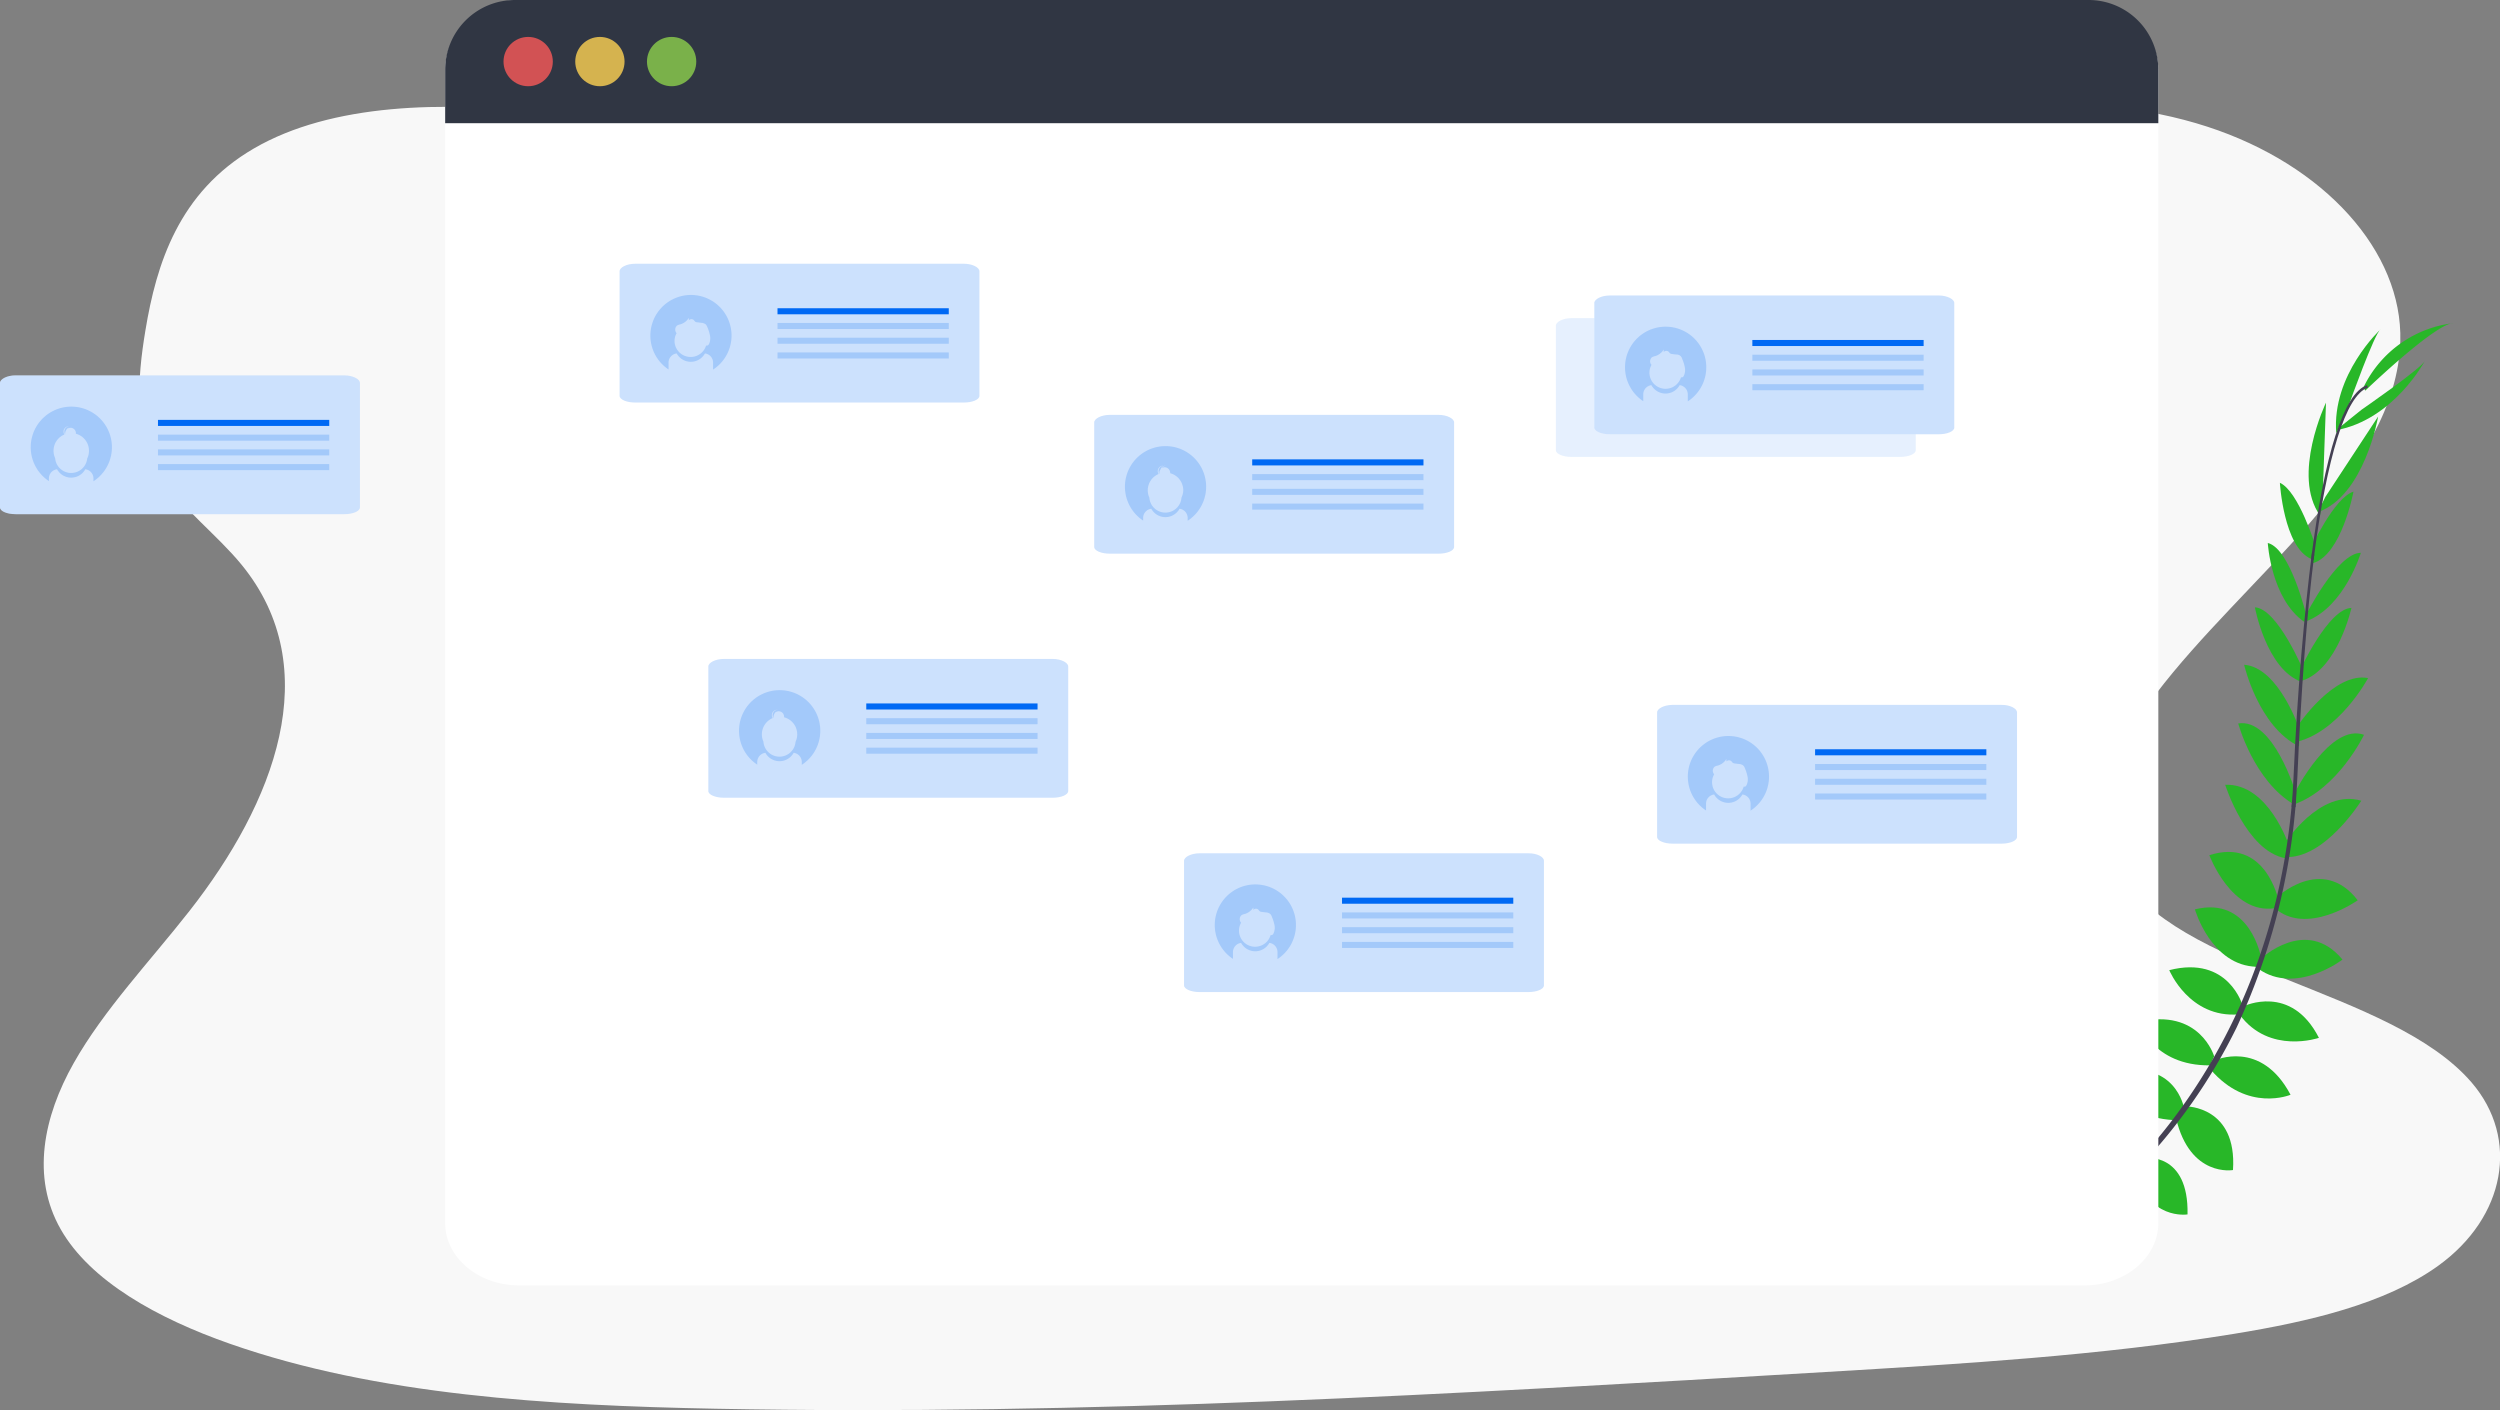
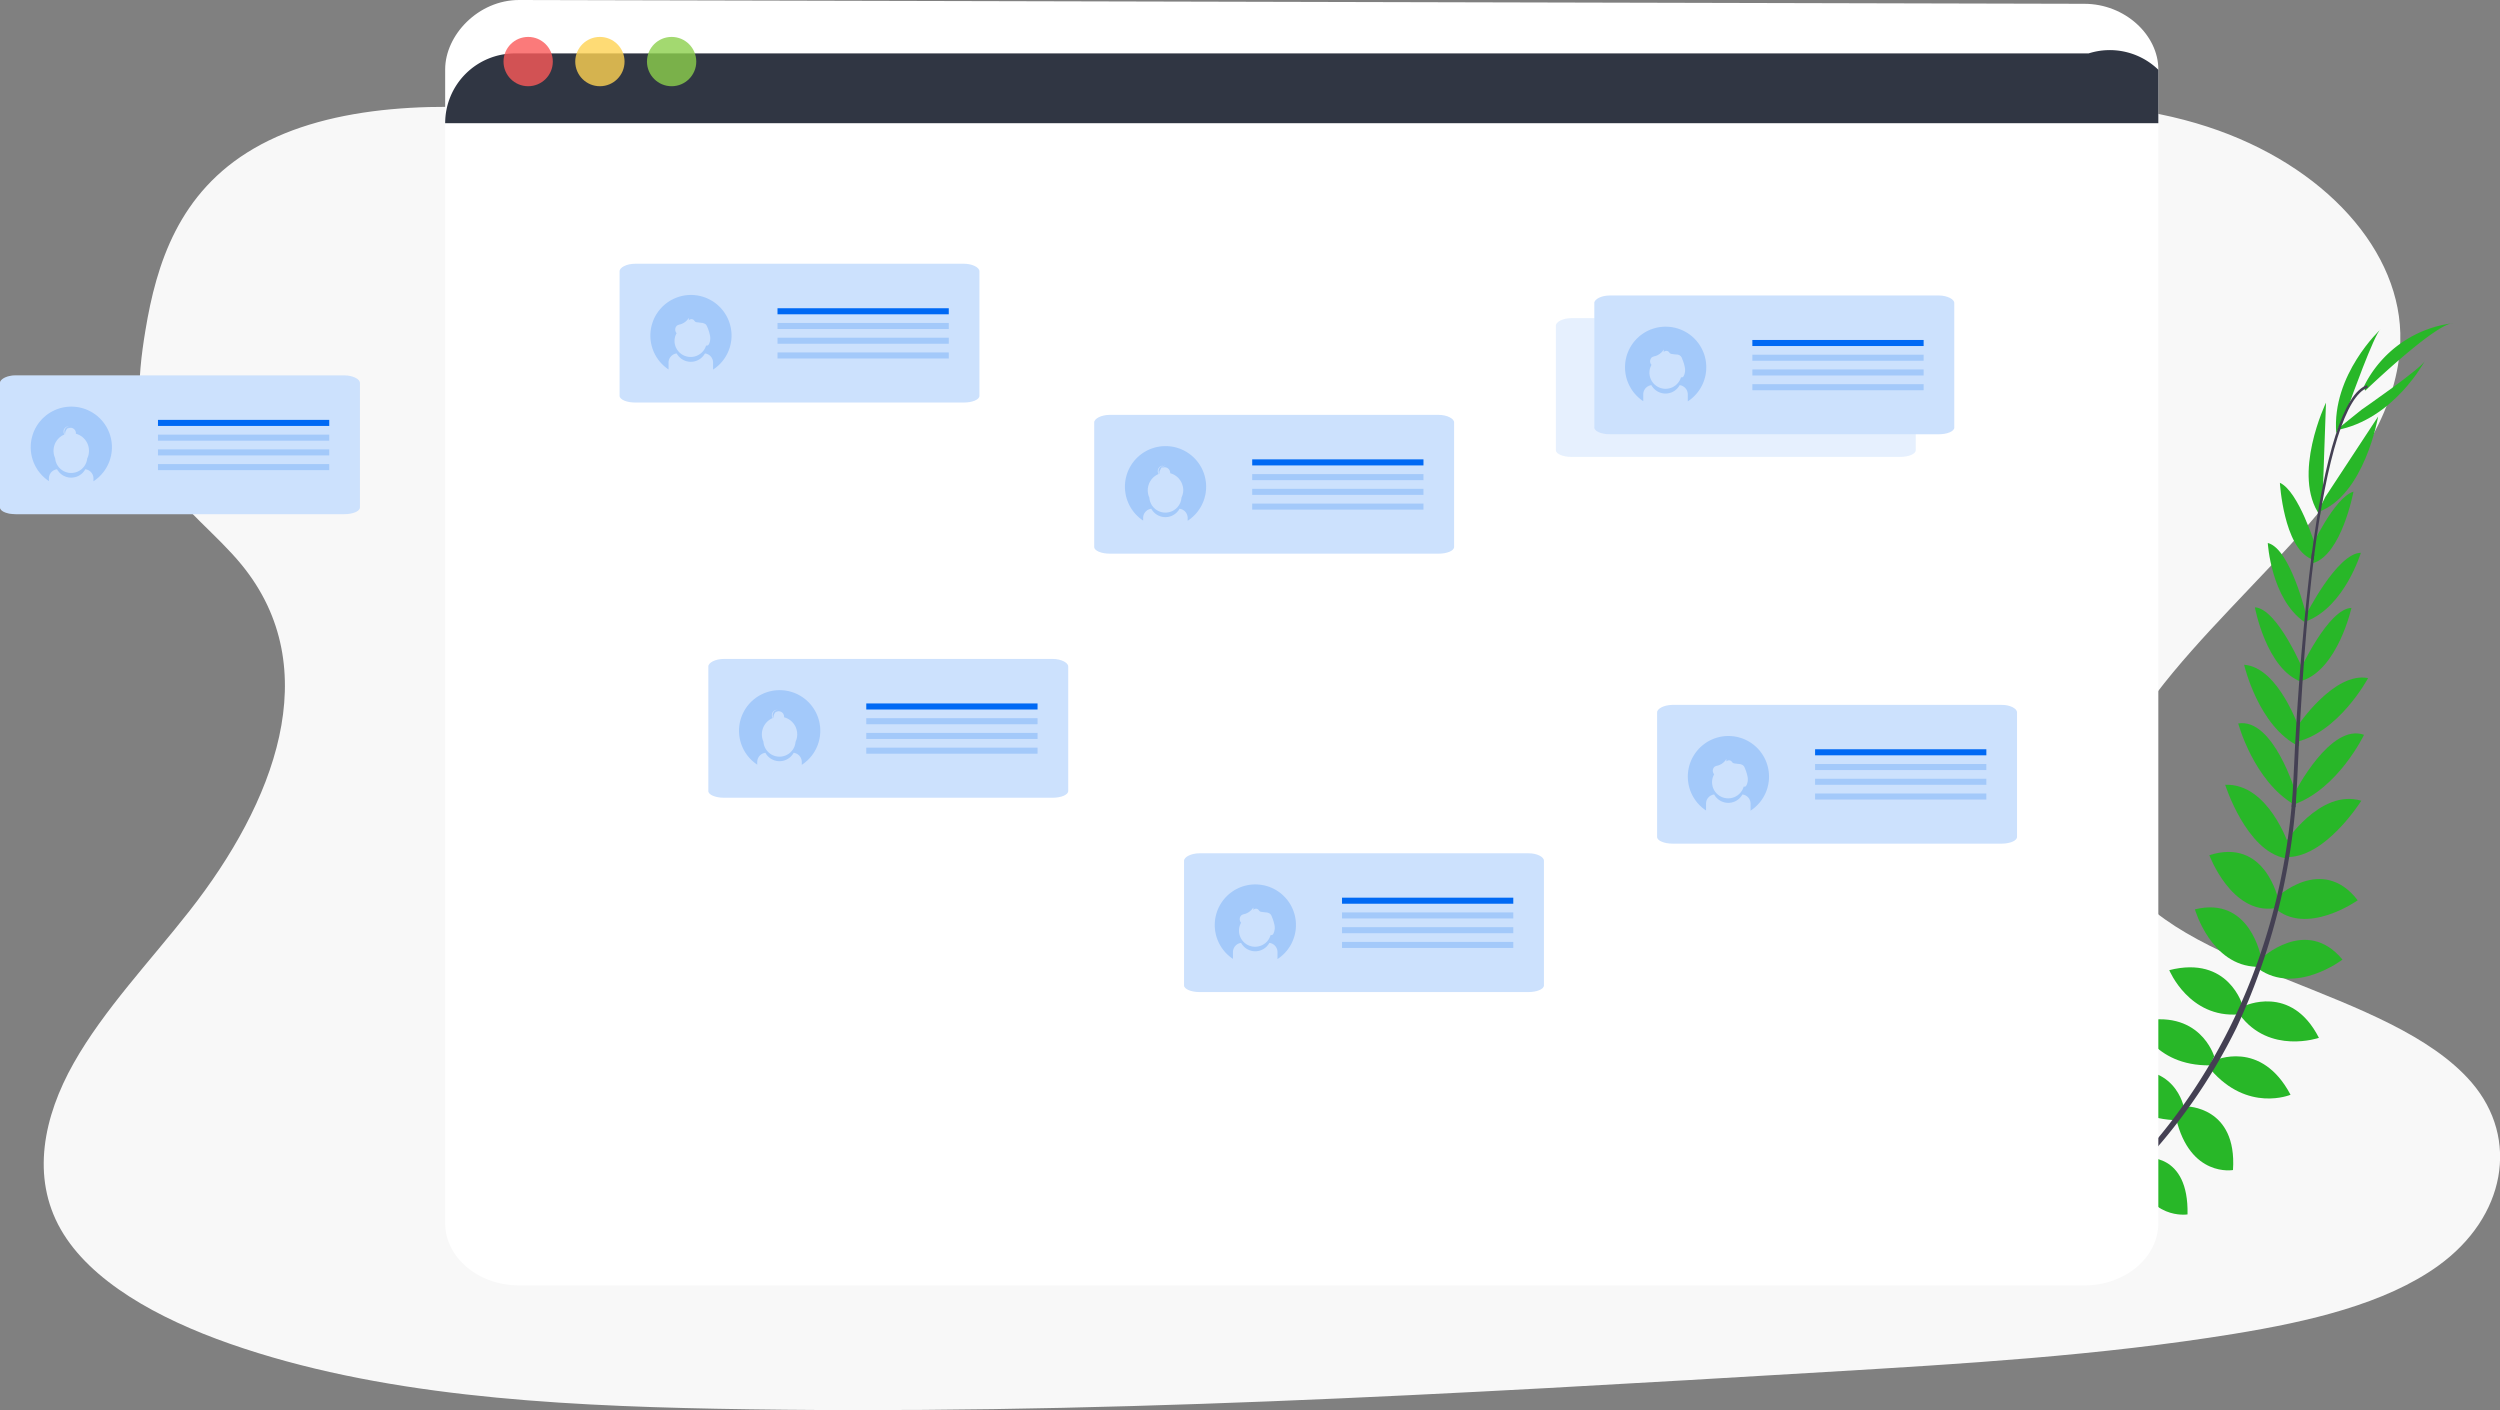
<svg xmlns="http://www.w3.org/2000/svg" width="269.517" height="152.019" viewBox="0 0 269.517 152.019">
  <rect x="0" y="0" width="269.517" height="152.019" fill="#808080" stroke="none" />
  <defs>
    <style>.a{fill:#f8f8f8;}.b{fill:#6c63ff;}.c{fill:#28b728;}.d{fill:#444053;}.e{fill:#fff;}.f{fill:#303643;}.g{fill:#fa5959;}.g,.h,.i{opacity:0.8;}.h{fill:#fed253;}.i{fill:#8ccf4d;}.j,.l{opacity:0.2;}.k,.l{fill:#0069f4;}.m{opacity:0.1;}</style>
  </defs>
  <g transform="translate(0.02)">
    <path class="a" d="M210.093,199.949c-16.976.13-33.283-3.707-48.877-7.982s-31.061-9.076-47.7-11.036c-10.7-1.267-22.888-1.068-31.3,3.839-8.1,4.717-10.491,12.447-11.674,19.582-.89,5.369-1.324,11,1.809,15.889,2.176,3.39,5.923,6.173,8.56,9.4,9.179,11.237,3.488,25.7-5.614,37.309-4.263,5.439-9.253,10.674-12.5,16.432s-4.6,12.262-1.389,17.9c3.186,5.588,10.446,9.611,18.252,12.343,15.858,5.552,34.348,6.646,52.356,7,39.859.777,79.821-1.593,119.673-3.961,14.75-.876,29.564-1.759,44.019-4.114,8.027-1.308,16.3-3.222,22.012-7.341,7.255-5.23,8.8-13.7,3.6-19.754-8.726-10.146-31.908-11.919-38.146-22.919-3.433-6.055-.377-13.044,4.078-18.931,9.582-12.631,25.992-23.991,26.378-38.057.266-9.656-8.157-19.02-20.8-23.135-13.253-4.318-31.376-3.068-40.747,5.187C242.443,196.082,225.088,199.837,210.093,199.949Z" transform="translate(-54.882 -168.754)" />
-     <path class="b" d="M946.971,680.773s-2.949-1.946-5.871-.564c0,0,.9,1.735,4.6,1.569Z" transform="translate(-724.115 -548.599)" />
    <path class="b" d="M960.884,684.56s.9,3.416-1.351,5.741c0,0-1.353-1.408-.012-4.858Z" transform="translate(-737.666 -552.282)" />
    <path class="b" d="M960.93,664.115s-.218-2.905-6.78-1.943a3.136,3.136,0,0,0,2.274,2.764A3.785,3.785,0,0,0,960.93,664.115Z" transform="translate(-734.034 -535.117)" />
    <path class="b" d="M977.994,670.81s2.773.89.3,7.044A3.142,3.142,0,0,1,976.135,675,3.773,3.773,0,0,1,977.994,670.81Z" transform="translate(-750.696 -541.831)" />
    <path class="b" d="M979.487,639.917s.377-4.781-6.329-4.29c0,0-.48,4.318,5.146,5.441Z" transform="translate(-748.474 -515.062)" />
    <path class="c" d="M993.86,618.123s-.919-5.42-7.62-3.8c0,0-.026,4.685,6.525,5.1Z" transform="translate(-758.426 -498.664)" />
    <path class="c" d="M1005.621,595.216s-1.54-5.278-8.181-3.7c0,0,1.581,4.748,7.74,4.673Z" transform="translate(-766.939 -481.337)" />
    <path class="c" d="M1019.277,572.019s-1.5-5.477-7.917-3.839c0,0,2.14,5.2,7.492,4.767Z" transform="translate(-777.519 -463.591)" />
    <path class="c" d="M1030.025,546.367s-1.156-6.7-7.135-5.216c0,0,1.735,6.094,6.693,6.19Z" transform="translate(-786.283 -443.116)" />
    <path class="c" d="M1036.807,521.173s-1.387-6.754-7.437-4.8c0,0,2.373,6.382,7.01,5.722Z" transform="translate(-791.208 -424.176)" />
    <path class="c" d="M1043.371,492.407s-2.2-6.751-6.881-6.569c0,0,2.255,7.133,6.478,7.917Z" transform="translate(-796.62 -401.234)" />
    <path class="c" d="M1048.557,465.683s-2.4-8.128-6.206-7.5c0,0,1.663,6.214,6.07,8.769Z" transform="translate(-801.074 -380.188)" />
    <path class="c" d="M1051,438.964s-2.248-6.773-6-7.044c0,0,1.528,6.665,5.921,8.8Z" transform="translate(-803.088 -360.254)" />
    <path class="c" d="M1055.118,413.033s-2.8-6.78-5.278-6.933c0,0,1.219,6.677,5.038,8.047Z" transform="translate(-806.767 -340.628)" />
    <path class="c" d="M1059.823,385.165s-1.723-7.365-4.2-7.975c0,0,.338,6.024,3.954,8.526Z" transform="translate(-811.161 -318.654)" />
    <path class="c" d="M1064.892,356.913s-1.814-5.868-3.822-6.763c0,0,.4,6.919,3.359,8.2Z" transform="translate(-815.303 -298.101)" />
    <path class="c" d="M1075.487,324.48l.367-10.35s-3.747,7.811-.643,12.175Z" transform="translate(-825.116 -270.723)" />
    <path class="c" d="M1087.722,289.119s2.7-7.557,3.359-7.979c0,0-5.3,4.9-4.784,11.211Z" transform="translate(-834.451 -245.647)" />
    <path class="c" d="M996.9,653.432s4.755-.624,4.611,6.1c0,0-4.3.7-5.7-4.858Z" transform="translate(-765.7 -528.61)" />
    <path class="c" d="M1015.526,630.37s5.5-.017,5.038,6.862c0,0-4.611.823-6.135-5.561Z" transform="translate(-779.853 -511.093)" />
    <path class="c" d="M1030.369,608.308s4.988-2.339,8.181,3.7c0,0-4.609,1.948-8.62-2.723Z" transform="translate(-791.634 -493.985)" />
    <path class="c" d="M1043.49,583.709s5.108-2.488,8.107,3.409c0,0-5.319,1.833-8.526-2.476Z" transform="translate(-801.621 -475.231)" />
    <path class="c" d="M1051.635,557.615s4.916-4.7,8.841.053c0,0-5.024,3.863-9.066.993Z" transform="translate(-807.961 -454.218)" />
    <path class="c" d="M1058.655,530.276s4.947-4.8,8.838.221c0,0-5.552,3.942-9.013.787Z" transform="translate(-813.334 -433.441)" />
    <path class="c" d="M1063.07,497.057s3.81-6,8.294-4.657c0,0-3.951,6.35-8.253,6.067Z" transform="translate(-816.823 -406.076)" />
    <path class="c" d="M1067.438,469.149s3.839-7.555,7.468-6.238c0,0-2.766,5.806-7.567,7.512Z" transform="translate(-820.069 -383.693)" />
    <path class="c" d="M1067.641,442.937s3.947-5.945,7.644-5.221c0,0-3.227,6.029-8.025,6.941Z" transform="translate(-820.008 -364.613)" />
    <path class="c" d="M1070.1,413.108s3.059-6.67,5.547-6.718c0,0-1.471,6.624-5.34,7.85Z" transform="translate(-822.167 -340.849)" />
    <path class="c" d="M1072.63,388.38s3.4-6.758,5.955-6.77c0,0-1.739,5.777-5.842,7.363Z" transform="translate(-824.09 -322.014)" />
    <path class="c" d="M1074.76,360.353s2.543-5.59,4.65-6.223c0,0-1.272,6.814-4.369,7.706Z" transform="translate(-825.709 -301.126)" />
    <path class="c" d="M1078.9,329.026l5.684-8.656s-1.456,8.541-6.511,10.316Z" transform="translate(-828.225 -275.466)" />
    <path class="c" d="M1089.062,300.517s6.607-4.558,6.845-5.3c0,0-3.359,6.386-9.6,7.514Z" transform="translate(-834.488 -256.35)" />
    <path class="c" d="M1098.853,285.681s7.583-7.289,9.52-7.281a12.379,12.379,0,0,0-9.7,6.9Z" transform="translate(-843.883 -243.565)" />
    <path class="d" d="M1075.07,325.05l.276.036c1.425-11.156,3.5-17.753,5.851-18.562l-.091-.264C1078.616,307.124,1076.529,313.62,1075.07,325.05Z" transform="translate(-825.944 -264.741)" />
    <path class="d" d="M1066.34,408.629l.417.036c.086-1.041.154-2.109.2-3.169.4-9.232,1.015-17.71,1.828-24.066l-.24-.3c-.813,6.367-1.6,15.1-2,24.349C1066.5,406.529,1066.426,407.595,1066.34,408.629Z" transform="translate(-819.309 -321.649)" />
    <path class="d" d="M932.4,543.692a54.276,54.276,0,0,0,15.049-11.141,60.56,60.56,0,0,0,11-15.594,70.752,70.752,0,0,0,6.4-24.577l-.437.2c-1.617,19.241-10.379,32.388-17.343,39.549a53.788,53.788,0,0,1-14.889,11.036Z" transform="translate(-717.335 -406.209)" />
    <path class="e" d="M421.311,140.683V265.058c0,3.7-3.567,6.718-7.972,6.718H244.592c-4.4,0-7.972-3.008-7.972-6.718V140.683c0-3.7,3.567-7.483,7.972-7.483l168.737.41C417.734,133.61,421.311,136.991,421.311,140.683Z" transform="translate(-188.648 -133.2)" />
-     <path class="f" d="M421.311,140.721v5.758H236.62v-5.758a7.521,7.521,0,0,1,7.528-7.521H413.792A7.521,7.521,0,0,1,421.311,140.721Z" transform="translate(-188.648 -133.2)" />
+     <path class="f" d="M421.311,140.721v5.758H236.62a7.521,7.521,0,0,1,7.528-7.521H413.792A7.521,7.521,0,0,1,421.311,140.721Z" transform="translate(-188.648 -133.2)" />
    <circle class="g" cx="2.658" cy="2.658" r="2.658" transform="translate(54.262 3.98)" />
    <circle class="h" cx="2.658" cy="2.658" r="2.658" transform="translate(61.995 3.98)" />
    <circle class="i" cx="2.658" cy="2.658" r="2.658" transform="translate(69.727 3.98)" />
    <g class="j" transform="translate(117.944 44.727)">
      <path class="k" d="M567.078,320.438v13.435c0,.4-.751.72-1.679.72h-35.44c-.926,0-1.679-.324-1.679-.72V320.438c0-.4.749-.809,1.679-.809H565.4C566.33,319.628,567.078,320.035,567.078,320.438Z" transform="translate(-528.28 -319.63)" />
    </g>
    <rect class="k" width="18.464" height="0.653" transform="translate(134.976 49.523)" />
    <path class="l" d="M546.465,333.66a4.378,4.378,0,0,0-2.414,8.03v-.29a1,1,0,0,1,.876-.986,1.737,1.737,0,0,0,3.047,0,1,1,0,0,1,.876.986v.309a4.378,4.378,0,0,0-2.385-8.049Zm1.718,5.552a1.735,1.735,0,0,1-3.462,0,1.9,1.9,0,0,1,1-2.545.591.591,0,0,1-.094-.314.578.578,0,0,1,.581-.578h.041a.578.578,0,0,0-.537.576.584.584,0,0,0,.077.288h.017a.614.614,0,0,1,0-.115.564.564,0,0,1,.11-.336.576.576,0,0,1,.552-.408h.041a.574.574,0,0,0-.442.259.562.562,0,0,1,.319-.1.611.611,0,0,1,.578.643,1.9,1.9,0,0,1,1.411,1.838A1.937,1.937,0,0,1,548.183,339.212Z" transform="translate(-420.832 -285.567)" />
    <rect class="l" width="18.464" height="0.653" transform="translate(134.976 51.111)" />
    <rect class="l" width="18.464" height="0.653" transform="translate(134.976 52.699)" />
    <rect class="l" width="18.464" height="0.653" transform="translate(134.976 54.29)" />
    <g class="j" transform="translate(76.341 71.038)">
      <path class="k" d="M393.669,430.109v13.435c0,.4-.749.72-1.679.72h-35.44c-.926,0-1.679-.326-1.679-.72V430.109c0-.4.749-.809,1.679-.809h35.444C392.92,429.3,393.669,429.708,393.669,430.109Z" transform="translate(-354.87 -429.3)" />
    </g>
    <rect class="k" width="18.464" height="0.653" transform="translate(93.37 75.836)" />
    <path class="l" d="M373.044,443.33a4.378,4.378,0,0,0-2.413,8.032v-.293a.993.993,0,0,1,.876-.984,1.737,1.737,0,0,0,3.047,0,.993.993,0,0,1,.876.984v.312a4.378,4.378,0,0,0-2.385-8.051Zm1.715,5.552a1.735,1.735,0,0,1-3.462,0,1.908,1.908,0,0,1,1-2.546.573.573,0,0,1-.092-.312.581.581,0,0,1,.578-.581h.043a.578.578,0,0,0-.463.864h.019a.587.587,0,0,1,0-.113.849.849,0,0,1,.662-.746h.022a.581.581,0,0,0-.441.259.574.574,0,0,1,.317-.1.581.581,0,0,1,.581.581.573.573,0,0,1,0,.065,1.9,1.9,0,0,1,1.238,2.639Z" transform="translate(-289.013 -368.926)" />
    <rect class="l" width="18.464" height="0.653" transform="translate(93.37 77.424)" />
    <rect class="l" width="18.464" height="0.653" transform="translate(93.37 79.012)" />
    <rect class="l" width="18.464" height="0.653" transform="translate(93.37 80.601)" />
    <g class="j" transform="translate(66.776 28.432)">
      <path class="k" d="M353.794,252.519v13.435c0,.4-.749.72-1.679.72H316.679c-.924,0-1.679-.326-1.679-.72V252.519c0-.4.751-.808,1.679-.808h35.44C353.045,251.71,353.794,252.118,353.794,252.519Z" transform="translate(-315 -251.71)" />
    </g>
    <rect class="k" width="18.464" height="0.653" transform="translate(83.8 33.23)" />
    <rect class="l" width="18.464" height="0.653" transform="translate(83.8 34.818)" />
    <rect class="l" width="18.464" height="0.653" transform="translate(83.8 36.407)" />
    <rect class="l" width="18.464" height="0.653" transform="translate(83.8 37.995)" />
    <path class="l" d="M333.187,265.74a4.381,4.381,0,0,0-2.4,8.032v-.741a1,1,0,0,1,.876-.986,1.737,1.737,0,0,0,3.047,0,.993.993,0,0,1,.876.986v.758a4.378,4.378,0,0,0-2.4-8.049Zm1.919,5.345a.3.3,0,0,1-.058.074.24.24,0,0,1-.127.043h-.089a1.739,1.739,0,0,1-3.4-.494,1.714,1.714,0,0,1,.228-.854l-.019-.012a.578.578,0,0,1,.058-.8,1.157,1.157,0,0,1,.36-.132,1.607,1.607,0,0,0,.912-.7,1.914,1.914,0,0,1,0,.264.386.386,0,0,1,.549-.019,1.1,1.1,0,0,0,.156.177.48.48,0,0,0,.194.055l.437.055a.835.835,0,0,1,.5.18.788.788,0,0,1,.166.293,4.377,4.377,0,0,1,.285.924,1.48,1.48,0,0,1-.132.943Z" transform="translate(-258.733 -233.942)" />
    <g class="j" transform="translate(127.627 91.991)">
      <path class="k" d="M607.441,517.445V530.88c0,.4-.749.72-1.679.72H570.319c-.926,0-1.679-.324-1.679-.72V517.445c0-.4.748-.806,1.679-.806h35.447C606.692,516.627,607.441,517.033,607.441,517.445Z" transform="translate(-568.64 -516.639)" />
    </g>
    <g class="j" transform="translate(178.627 75.991)">
      <path class="k" d="M607.441,517.445V530.88c0,.4-.749.72-1.679.72H570.319c-.926,0-1.679-.324-1.679-.72V517.445c0-.4.748-.806,1.679-.806h35.447C606.692,516.627,607.441,517.033,607.441,517.445Z" transform="translate(-568.64 -516.639)" />
    </g>
    <rect class="k" width="18.464" height="0.653" transform="translate(144.659 96.775)" />
    <rect class="k" width="18.464" height="0.653" transform="translate(195.659 80.775)" />
    <rect class="l" width="18.464" height="0.653" transform="translate(144.659 98.364)" />
    <rect class="l" width="18.464" height="0.653" transform="translate(195.659 82.364)" />
    <rect class="l" width="18.464" height="0.653" transform="translate(144.659 99.954)" />
    <rect class="l" width="18.464" height="0.653" transform="translate(195.659 83.954)" />
    <rect class="l" width="18.464" height="0.653" transform="translate(144.659 101.543)" />
    <rect class="l" width="18.464" height="0.653" transform="translate(195.659 85.543)" />
    <path class="l" d="M586.825,530.62a4.378,4.378,0,0,0-2.414,8.03v-.741a1,1,0,0,1,.876-.984,1.737,1.737,0,0,0,3.047,0,.993.993,0,0,1,.876.984v.76a4.378,4.378,0,0,0-2.385-8.049Zm1.919,5.343a.267.267,0,0,1-.058.077.24.24,0,0,1-.127.043h-.091a1.737,1.737,0,1,1-3.174-1.348h-.019a.578.578,0,0,1,.058-.8,1.156,1.156,0,0,1,.36-.132,1.6,1.6,0,0,0,.912-.7,1.944,1.944,0,0,1,0,.264.386.386,0,0,1,.549-.019,1,1,0,0,0,.156.175.459.459,0,0,0,.194.058l.437.055a.821.821,0,0,1,.5.18.789.789,0,0,1,.165.293,4.344,4.344,0,0,1,.286.924,1.474,1.474,0,0,1-.137.931Z" transform="translate(-451.509 -435.274)" />
    <path class="l" d="M586.825,530.62a4.378,4.378,0,0,0-2.414,8.03v-.741a1,1,0,0,1,.876-.984,1.737,1.737,0,0,0,3.047,0,.993.993,0,0,1,.876.984v.76a4.378,4.378,0,0,0-2.385-8.049Zm1.919,5.343a.267.267,0,0,1-.058.077.24.24,0,0,1-.127.043h-.091a1.737,1.737,0,1,1-3.174-1.348h-.019a.578.578,0,0,1,.058-.8,1.156,1.156,0,0,1,.36-.132,1.6,1.6,0,0,0,.912-.7,1.944,1.944,0,0,1,0,.264.386.386,0,0,1,.549-.019,1,1,0,0,0,.156.175.459.459,0,0,0,.194.058l.437.055a.821.821,0,0,1,.5.18.789.789,0,0,1,.165.293,4.344,4.344,0,0,1,.286.924,1.474,1.474,0,0,1-.137.931Z" transform="translate(-400.509 -451.274)" />
    <path class="e" d="M791.808,266.779v13.435c0,.4-.749.72-1.679.72H754.679c-.926,0-1.679-.324-1.679-.72V266.779c0-.4.748-.808,1.679-.808h35.454C791.06,265.977,791.808,266.378,791.808,266.779Z" transform="translate(-581.143 -234.117)" />
    <g class="m" transform="translate(167.712 34.298)">
      <path class="k" d="M774.521,276.969V290.4c0,.4-.751.72-1.679.72H737.4c-.926,0-1.679-.326-1.679-.72V276.969c0-.4.748-.809,1.679-.809h35.447C773.77,276.16,774.521,276.568,774.521,276.969Z" transform="translate(-735.72 -276.16)" />
    </g>
    <path class="e" d="M791.808,266.779v13.435c0,.4-.749.72-1.679.72H754.679c-.926,0-1.679-.324-1.679-.72V266.779c0-.4.748-.808,1.679-.808h35.454C791.06,265.977,791.808,266.378,791.808,266.779Z" transform="translate(-581.143 -234.117)" />
    <g class="j" transform="translate(171.857 31.853)">
      <path class="k" d="M791.808,266.779v13.435c0,.4-.749.72-1.679.72H754.679c-.926,0-1.679-.324-1.679-.72V266.779c0-.4.748-.808,1.679-.808h35.454C791.06,265.977,791.808,266.378,791.808,266.779Z" transform="translate(-753 -265.97)" />
    </g>
    <rect class="k" width="18.464" height="0.653" transform="translate(188.896 36.651)" />
    <rect class="l" width="18.464" height="0.653" transform="translate(188.896 38.239)" />
    <rect class="l" width="18.464" height="0.653" transform="translate(188.896 39.828)" />
    <rect class="l" width="18.464" height="0.653" transform="translate(188.896 41.416)" />
    <path class="l" d="M771.191,280a4.378,4.378,0,0,0-2.421,8.032v-.741a1,1,0,0,1,.876-.986,1.737,1.737,0,0,0,3.047,0,1,1,0,0,1,.876.986v.76A4.378,4.378,0,0,0,771.191,280Zm1.919,5.343a.189.189,0,0,1-.185.118.539.539,0,0,1-.089,0,1.737,1.737,0,0,1-3.4-.494,1.719,1.719,0,0,1,.225-.854l-.019-.012a.58.58,0,0,1,.058-.8,1.178,1.178,0,0,1,.36-.132,1.6,1.6,0,0,0,.912-.7,1.642,1.642,0,0,1,0,.264.386.386,0,0,1,.549-.019c.055.055.091.132.158.175a.415.415,0,0,0,.194.055l.434.058a.614.614,0,0,1,.662.48,4.2,4.2,0,0,1,.286.924,1.459,1.459,0,0,1-.139.94Z" transform="translate(-591.635 -244.781)" />
    <path class="e" d="M75.381,302.688v13.435c0,.4-.751.72-1.679.72H38.259c-.926,0-1.679-.324-1.679-.72V302.688c0-.4.749-.808,1.679-.808H73.706C74.63,301.88,75.381,302.288,75.381,302.688Z" transform="translate(-36.6 -261.412)" />
    <g class="j" transform="translate(-0.02 40.468)">
      <path class="k" d="M75.381,302.688v13.435c0,.4-.751.72-1.679.72H38.259c-.926,0-1.679-.324-1.679-.72V302.688c0-.4.749-.808,1.679-.808H73.706C74.63,301.88,75.381,302.288,75.381,302.688Z" transform="translate(-36.58 -301.88)" />
    </g>
    <rect class="k" width="18.464" height="0.653" transform="translate(17.011 45.266)" />
    <path class="l" d="M54.765,315.92a4.378,4.378,0,0,0-2.414,8.03v-.293a.993.993,0,0,1,.876-.984,1.737,1.737,0,0,0,3.047,0,.993.993,0,0,1,.876.984v.312a4.378,4.378,0,0,0-2.385-8.049Zm1.715,5.549a1.735,1.735,0,0,1-3.46,0,1.9,1.9,0,0,1,1-2.545.557.557,0,0,1-.094-.312.578.578,0,0,1,.581-.578h.041a.578.578,0,0,0-.537.578.554.554,0,0,0,.077.285H54.1a.58.58,0,0,1,0-.113.851.851,0,0,1,.662-.744H54.8a.581.581,0,0,0-.441.259.578.578,0,0,1,.9.48.585.585,0,0,1,0,.065,1.9,1.9,0,0,1,1.238,2.627Z" transform="translate(-47.096 -272.083)" />
    <rect class="l" width="18.464" height="0.653" transform="translate(17.011 46.855)" />
    <rect class="l" width="18.464" height="0.653" transform="translate(17.011 48.443)" />
    <rect class="l" width="18.464" height="0.653" transform="translate(17.011 50.031)" />
  </g>
</svg>